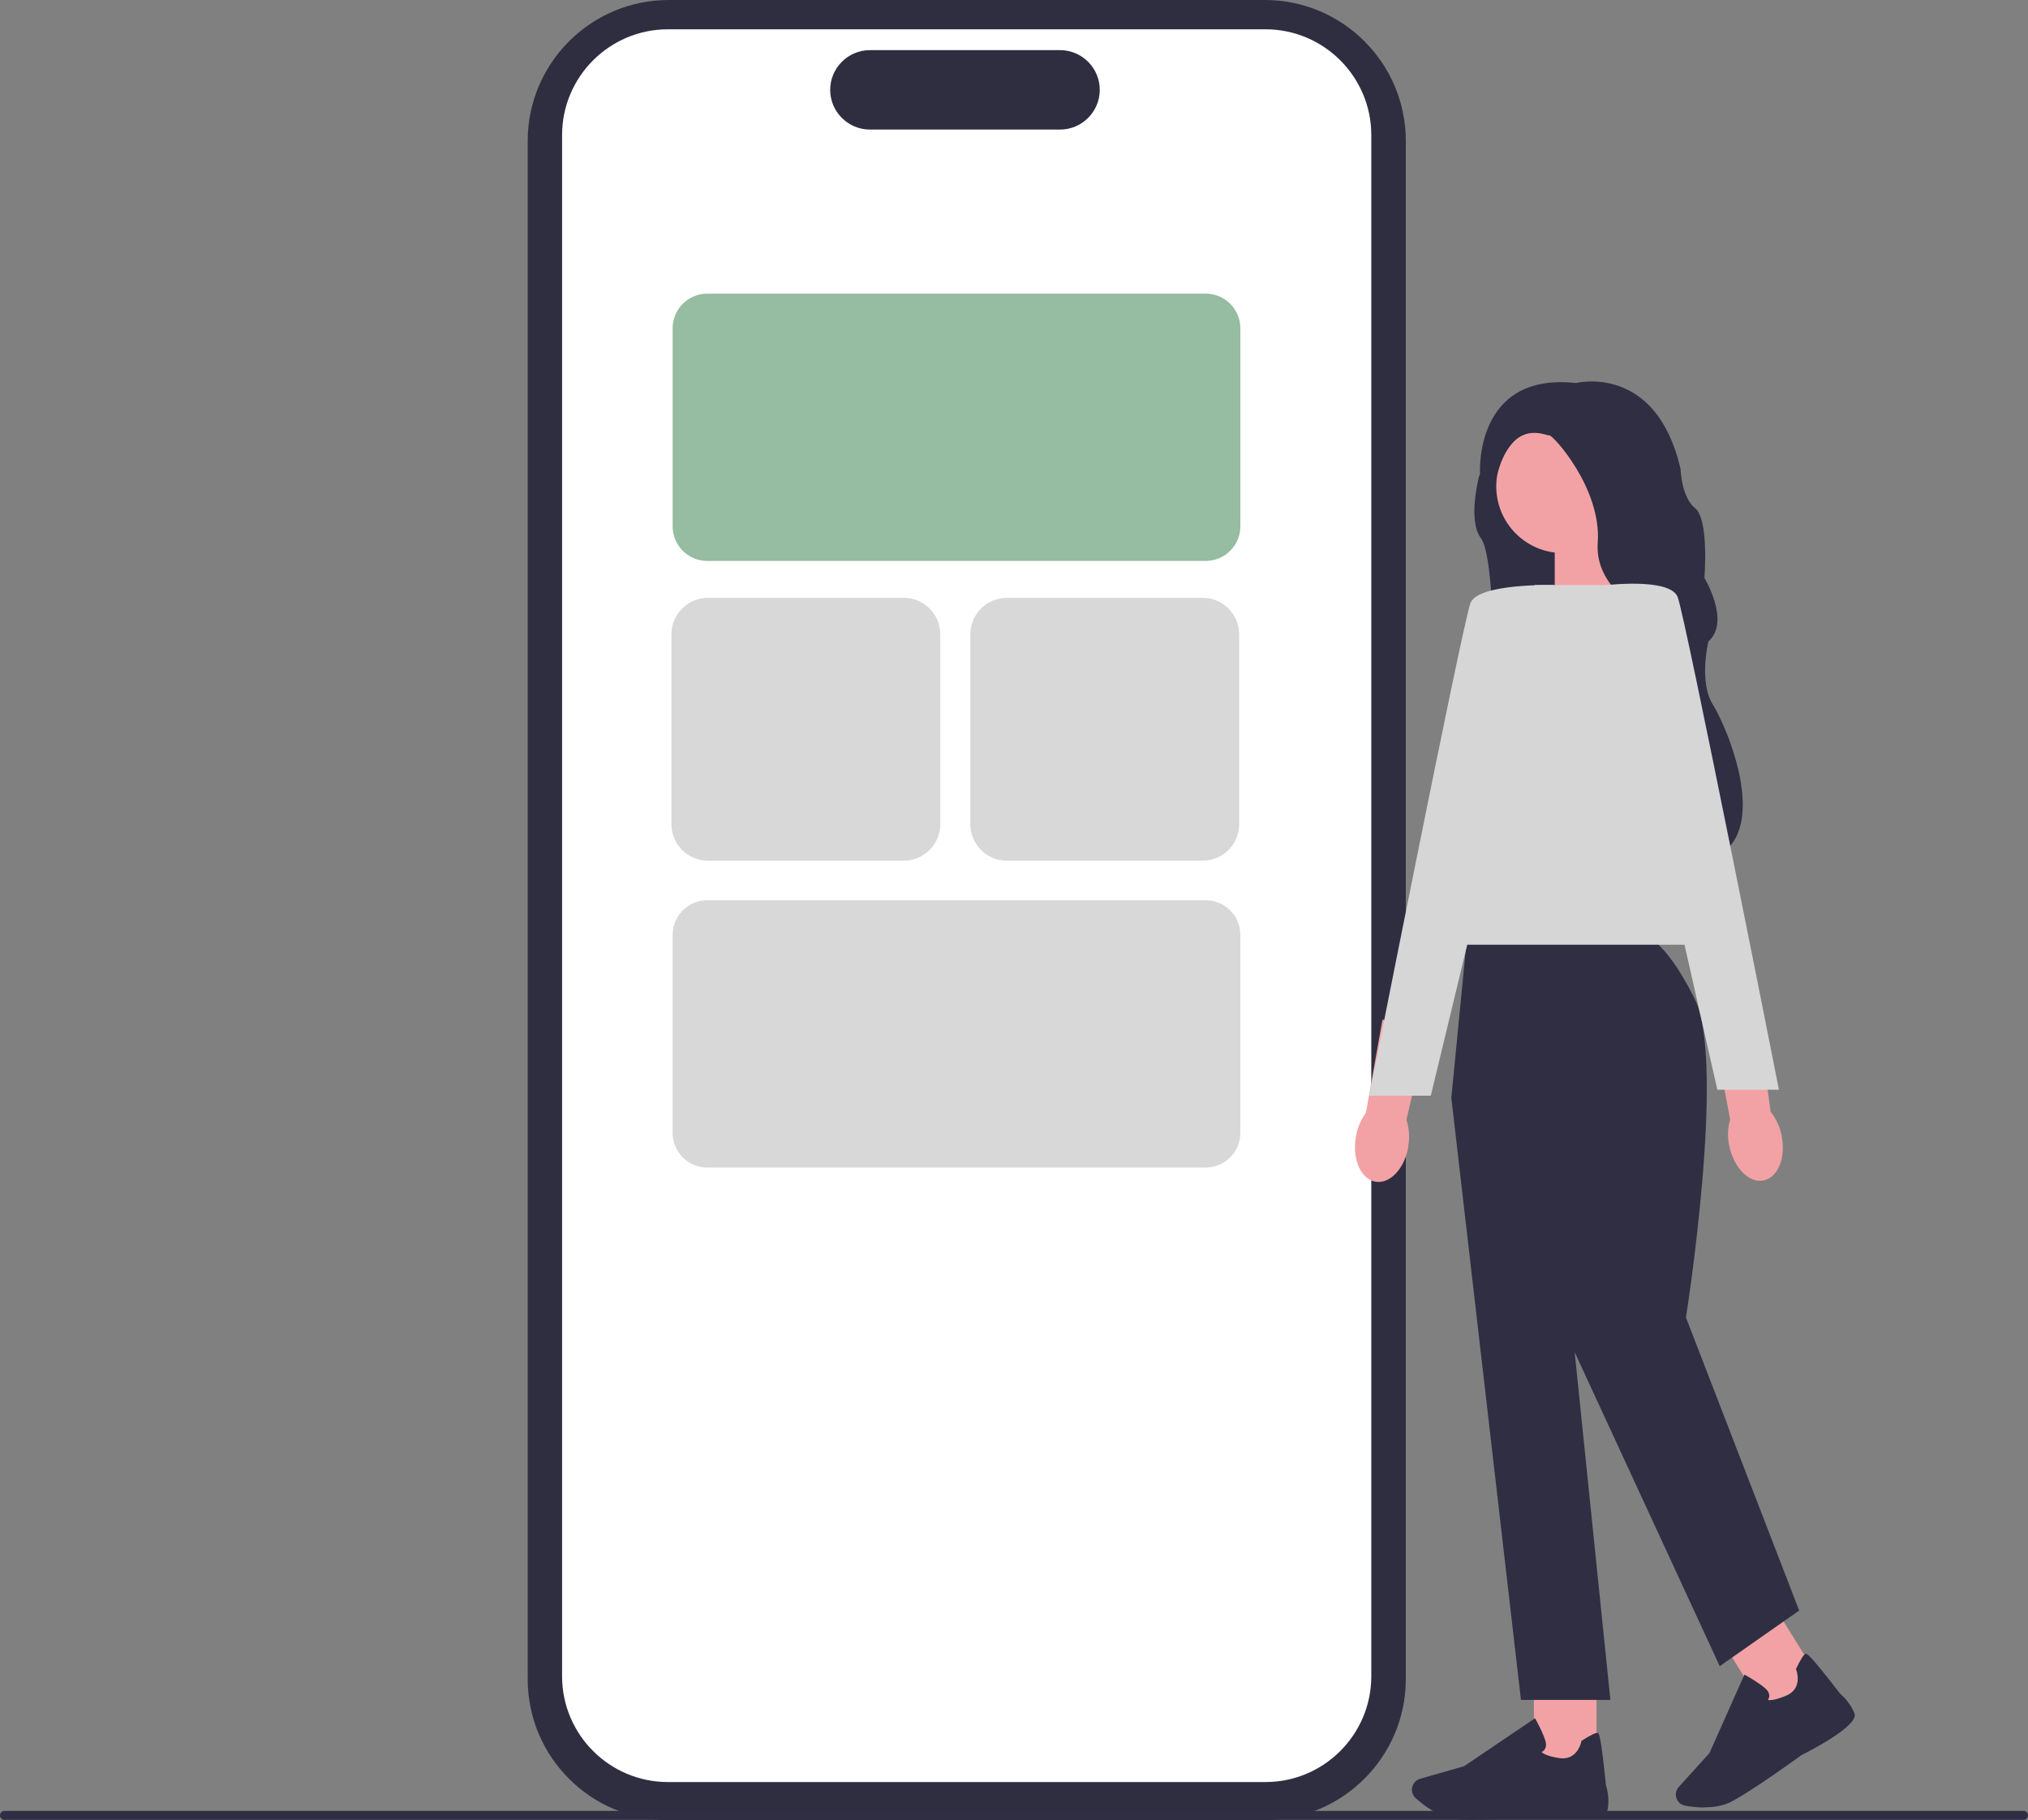
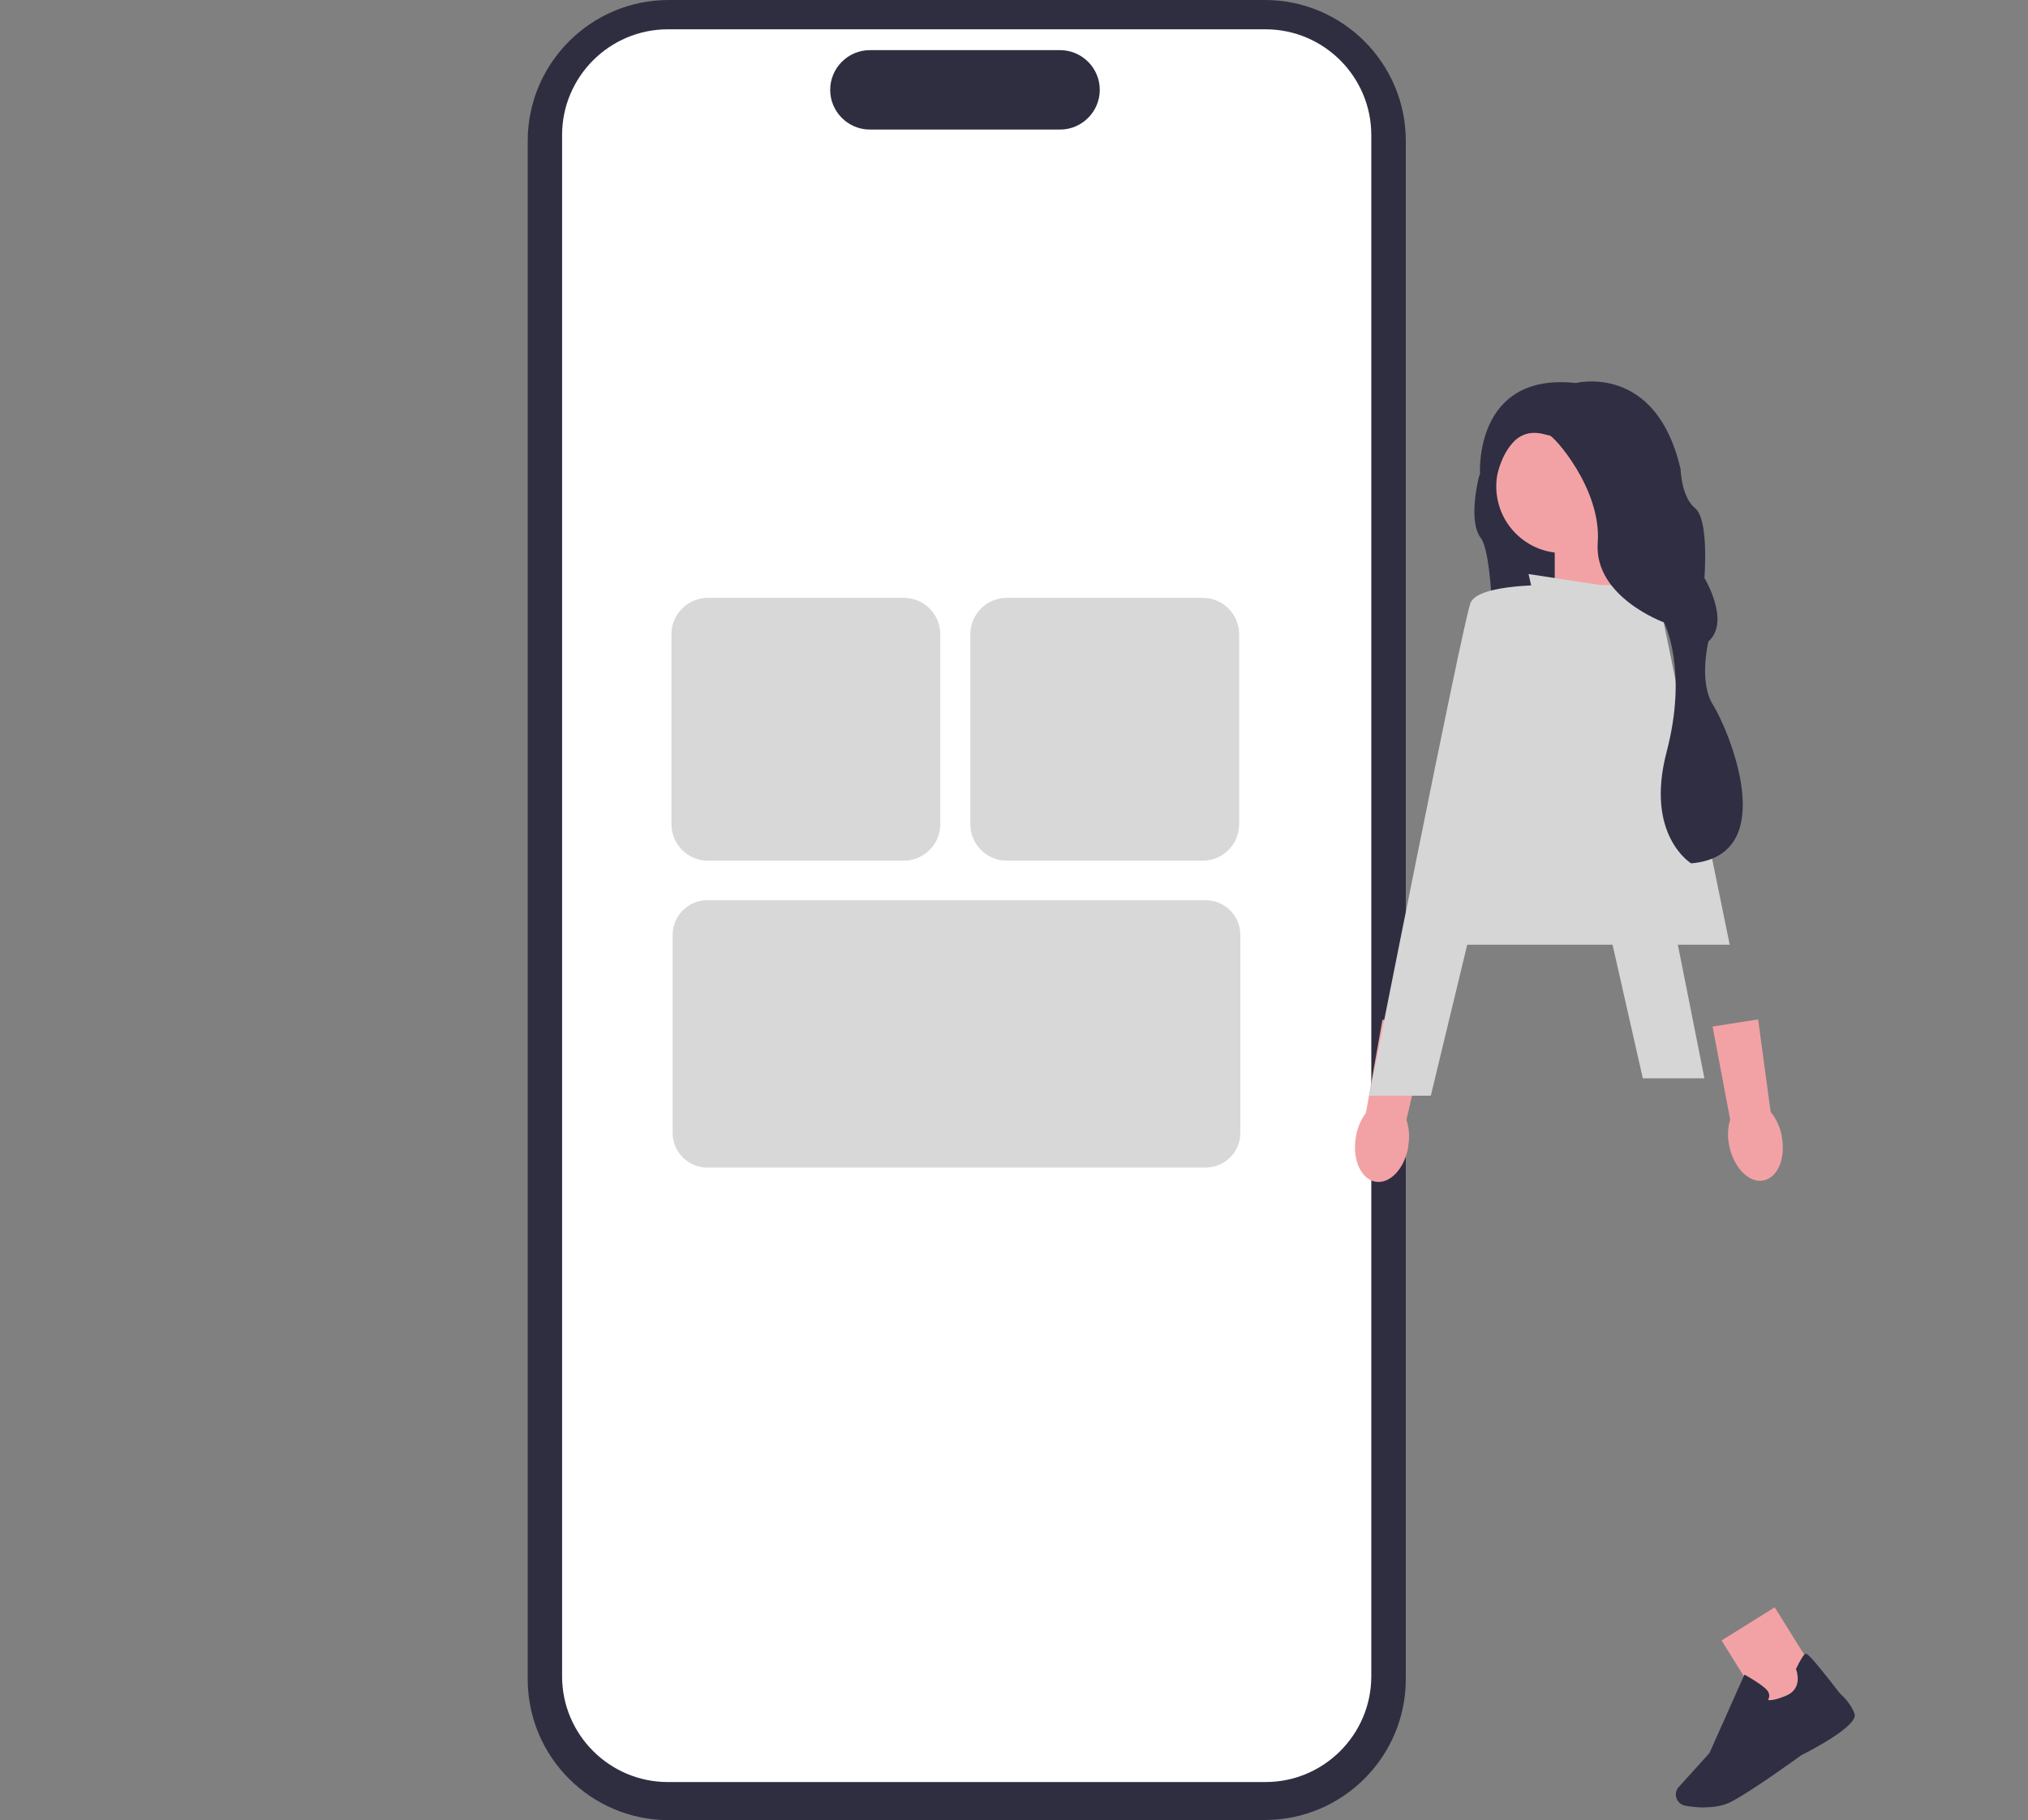
<svg xmlns="http://www.w3.org/2000/svg" id="Layer_2" viewBox="0 0 136.31 122.36">
  <rect x="0" y="0" width="136.31" height="122.36" fill="#808080" stroke="none" />
  <defs>
    <style>
      .cls-1 {
        fill: #2f2e43;
      }

      .cls-2 {
        fill: #2f2e41;
      }

      .cls-3 {
        fill: #d8d8d8;
      }

      .cls-4 {
        fill: #fff;
      }

      .cls-5 {
        fill: #96bca1;
      }

      .cls-6 {
        fill: #d6d6d7;
      }

      .cls-7 {
        fill: #f2a2a5;
      }
    </style>
  </defs>
  <g id="Layer_3">
    <g>
      <path class="cls-2" d="M85.02,122.36h-40.08c-5.22,0-9.47-4.25-9.47-9.47V9.47c0-5.22,4.25-9.47,9.47-9.47h40.08c5.22,0,9.47,4.25,9.47,9.47v103.41c0,5.22-4.25,9.47-9.47,9.47h0Z" />
      <path class="cls-4" d="M85.06,119.8h-40.17c-3.92,0-7.11-3.19-7.11-7.11V9.08c0-3.92,3.19-7.11,7.11-7.11h40.17c3.92,0,7.11,3.19,7.11,7.11v103.61c0,3.92-3.19,7.11-7.11,7.11h0Z" />
      <path class="cls-2" d="M71.25,8.71h-12.78c-1.47,0-2.67-1.2-2.67-2.67s1.2-2.67,2.67-2.67h12.78c1.47,0,2.67,1.2,2.67,2.67s-1.2,2.67-2.67,2.67Z" />
-       <path class="cls-5" d="M81.04,37.71h-33.5c-1.29,0-2.33-1.05-2.33-2.33v-13.31c0-1.29,1.05-2.33,2.33-2.33h33.5c1.29,0,2.33,1.05,2.33,2.33v13.31c0,1.29-1.05,2.33-2.33,2.33Z" />
      <path class="cls-3" d="M81.04,78.49h-33.5c-1.29,0-2.33-1.05-2.33-2.33v-13.31c0-1.29,1.05-2.33,2.33-2.33h33.5c1.29,0,2.33,1.05,2.33,2.33v13.31c0,1.29-1.05,2.33-2.33,2.33Z" />
      <path class="cls-3" d="M80.84,57.86h-13.17c-1.35,0-2.45-1.1-2.45-2.45v-12.77c0-1.35,1.1-2.45,2.45-2.45h13.17c1.35,0,2.45,1.1,2.45,2.45v12.77c0,1.35-1.1,2.45-2.45,2.45Z" />
      <path class="cls-3" d="M60.75,57.86h-13.17c-1.35,0-2.45-1.1-2.45-2.45v-12.77c0-1.35,1.1-2.45,2.45-2.45h13.17c1.35,0,2.45,1.1,2.45,2.45v12.77c0,1.35-1.1,2.45-2.45,2.45Z" />
      <path class="cls-1" d="M100.26,29.92l-.85,2.12s-.78,2.96.13,4.14c.91,1.18,1.11,10.22.13,10.89-.98.67,12.42-6.19,12.42-6.19,0,0-5.23-12.13-5.32-12.18s-3.52-1.11-3.52-1.11l-3,2.34h0Z" />
      <polygon class="cls-7" points="108.99 40.37 104.5 41.85 104.5 35.39 108.57 35.39 108.99 40.37" />
      <path id="uuid-4b95b5b1-38e0-4a6b-a87e-620e87f12b50-59-83" class="cls-7" d="M94.66,77.07c-.24,1.48-1.23,2.54-2.21,2.37s-1.57-1.51-1.32-2.99c.09-.59.32-1.15.68-1.64l1.11-6.26,3.03.63-1.42,6.1c.19.58.23,1.19.12,1.78h0Z" />
-       <rect class="cls-7" x="103.1" y="112.74" width="4.21" height="5.97" />
-       <path class="cls-1" d="M99,122.33c-.44,0-.84-.01-1.13-.04-1.12-.1-2.18-.93-2.72-1.41-.24-.22-.32-.56-.19-.86h0c.09-.21.27-.37.49-.44l2.95-.84,4.78-3.23.05.1s.49.88.65,1.45c.06.22.04.4-.05.54-.06.1-.15.15-.22.18.09.09.36.28,1.19.41,1.22.19,1.48-1.07,1.49-1.12v-.04s.04-.02.04-.02c.58-.37.94-.54,1.06-.51.08.02.2.06.55,3.5.03.11.28.9.11,1.66-.18.82-3.78.54-4.5.48-.02,0-2.72.19-4.56.19h0s0,0,0,0Z" />
      <rect class="cls-7" x="116.97" y="108.72" width="4.21" height="5.97" transform="translate(-41.07 79.93) rotate(-31.95)" />
      <path class="cls-1" d="M114.54,121.51c-.49,0-.95-.06-1.27-.12-.32-.06-.57-.31-.62-.63h0c-.04-.23.03-.46.19-.63l2.06-2.28,2.35-5.27.1.05s.88.49,1.32.89c.17.15.25.32.25.48,0,.12-.05.21-.09.28.12.03.45.04,1.23-.29,1.14-.48.69-1.69.67-1.74l-.02-.04.02-.04c.3-.62.51-.96.63-.99.08-.02.21-.06,2.32,2.68.09.07.71.62.97,1.35.28.79-2.92,2.46-3.57,2.78-.02.02-3.37,2.45-4.75,3.15-.55.28-1.19.36-1.78.36h0s0,0,0,0Z" />
-       <path class="cls-1" d="M110.4,62.84h-11.78l-1.07,10.96,4.68,40.48h6.01l-2.4-23.38,9.75,21.11,5.34-3.74-7.61-19.7s2.72-17.17.58-21.44c-2.14-4.27-3.5-4.27-3.5-4.27h0Z" />
      <polygon class="cls-6" points="116.26 63.51 95.82 63.51 103.16 39.33 111.31 39.33 116.26 63.51" />
      <path class="cls-6" d="M104.45,39.33s-5.08-.13-5.61,1.2c-.53,1.34-6.81,33.13-6.81,33.13h4.14l8.28-34.33h0s0,0,0,0Z" />
      <circle class="cls-7" cx="105.05" cy="32.7" r="4.48" />
      <path class="cls-1" d="M105.92,25.75s5.39-1.38,7.04,5.79c0,0,.04,1.87.98,2.63.94.76.62,4.68.62,4.68,0,0,1.78,2.94.27,4.27,0,0-.67,2.72.31,4.27s4.68,10.13-1.47,10.65c0,0-3.12-1.88-1.65-7.49s-.18-8.71-.18-8.71c0,0-4.72-1.71-4.45-5.36.27-3.65-3.03-7.26-3.25-7.21s-2.54-1.29-3.56,2.81l-1.1-.19s-.46-6.89,6.44-6.14h0Z" />
      <path id="uuid-9a3ba102-cbb7-416d-9502-ea03e1bf6bf2-60-84" class="cls-7" d="M119.75,76.36c.3,1.47-.25,2.81-1.22,3s-2-.86-2.3-2.33c-.13-.59-.11-1.19.06-1.77l-1.18-6.25,3.06-.48.84,6.21c.38.47.63,1.03.75,1.62h0s0,0,0,0Z" />
-       <path class="cls-6" d="M107.75,39.36s4.47-.57,5.01.77c.53,1.34,6.81,33.13,6.81,33.13h-4.14l-7.68-33.9h0Z" />
-       <path class="cls-1" d="M136.31,122.04c0,.17-.13.3-.3.3H.3c-.17,0-.3-.13-.3-.3s.13-.3.3-.3h135.71c.17,0,.3.13.3.3Z" />
+       <path class="cls-6" d="M107.75,39.36c.53,1.34,6.81,33.13,6.81,33.13h-4.14l-7.68-33.9h0Z" />
    </g>
  </g>
</svg>